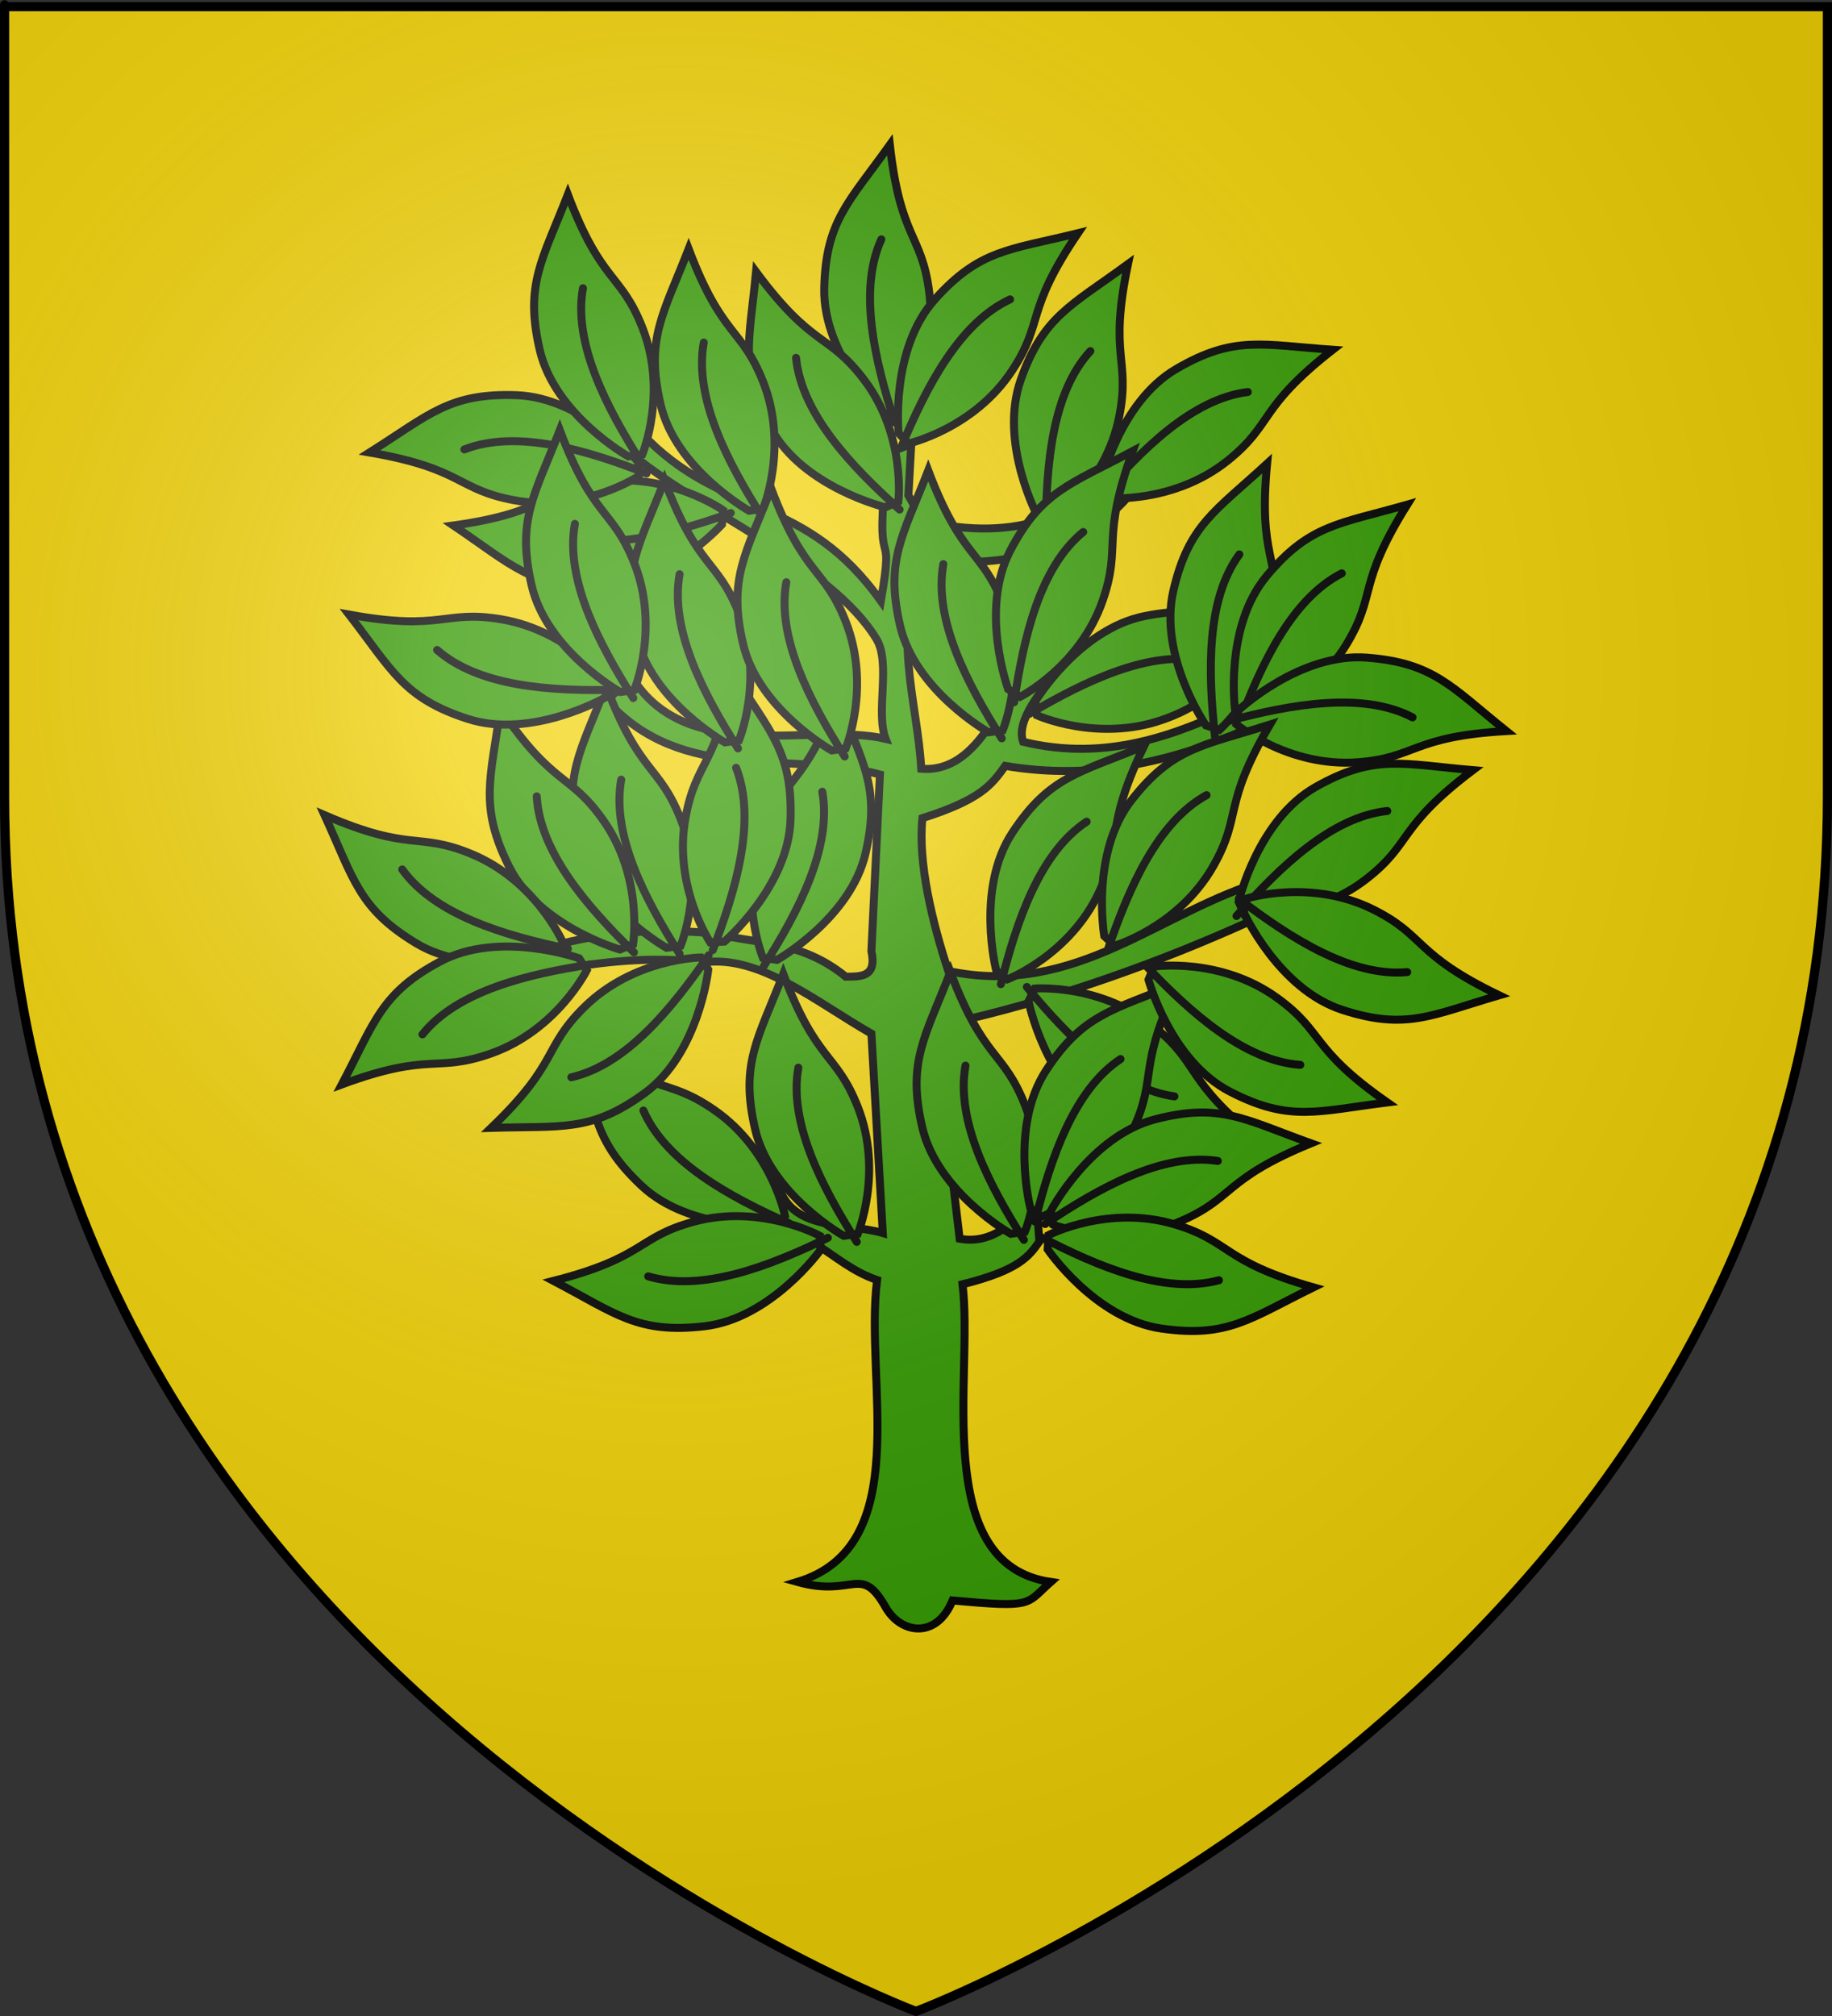
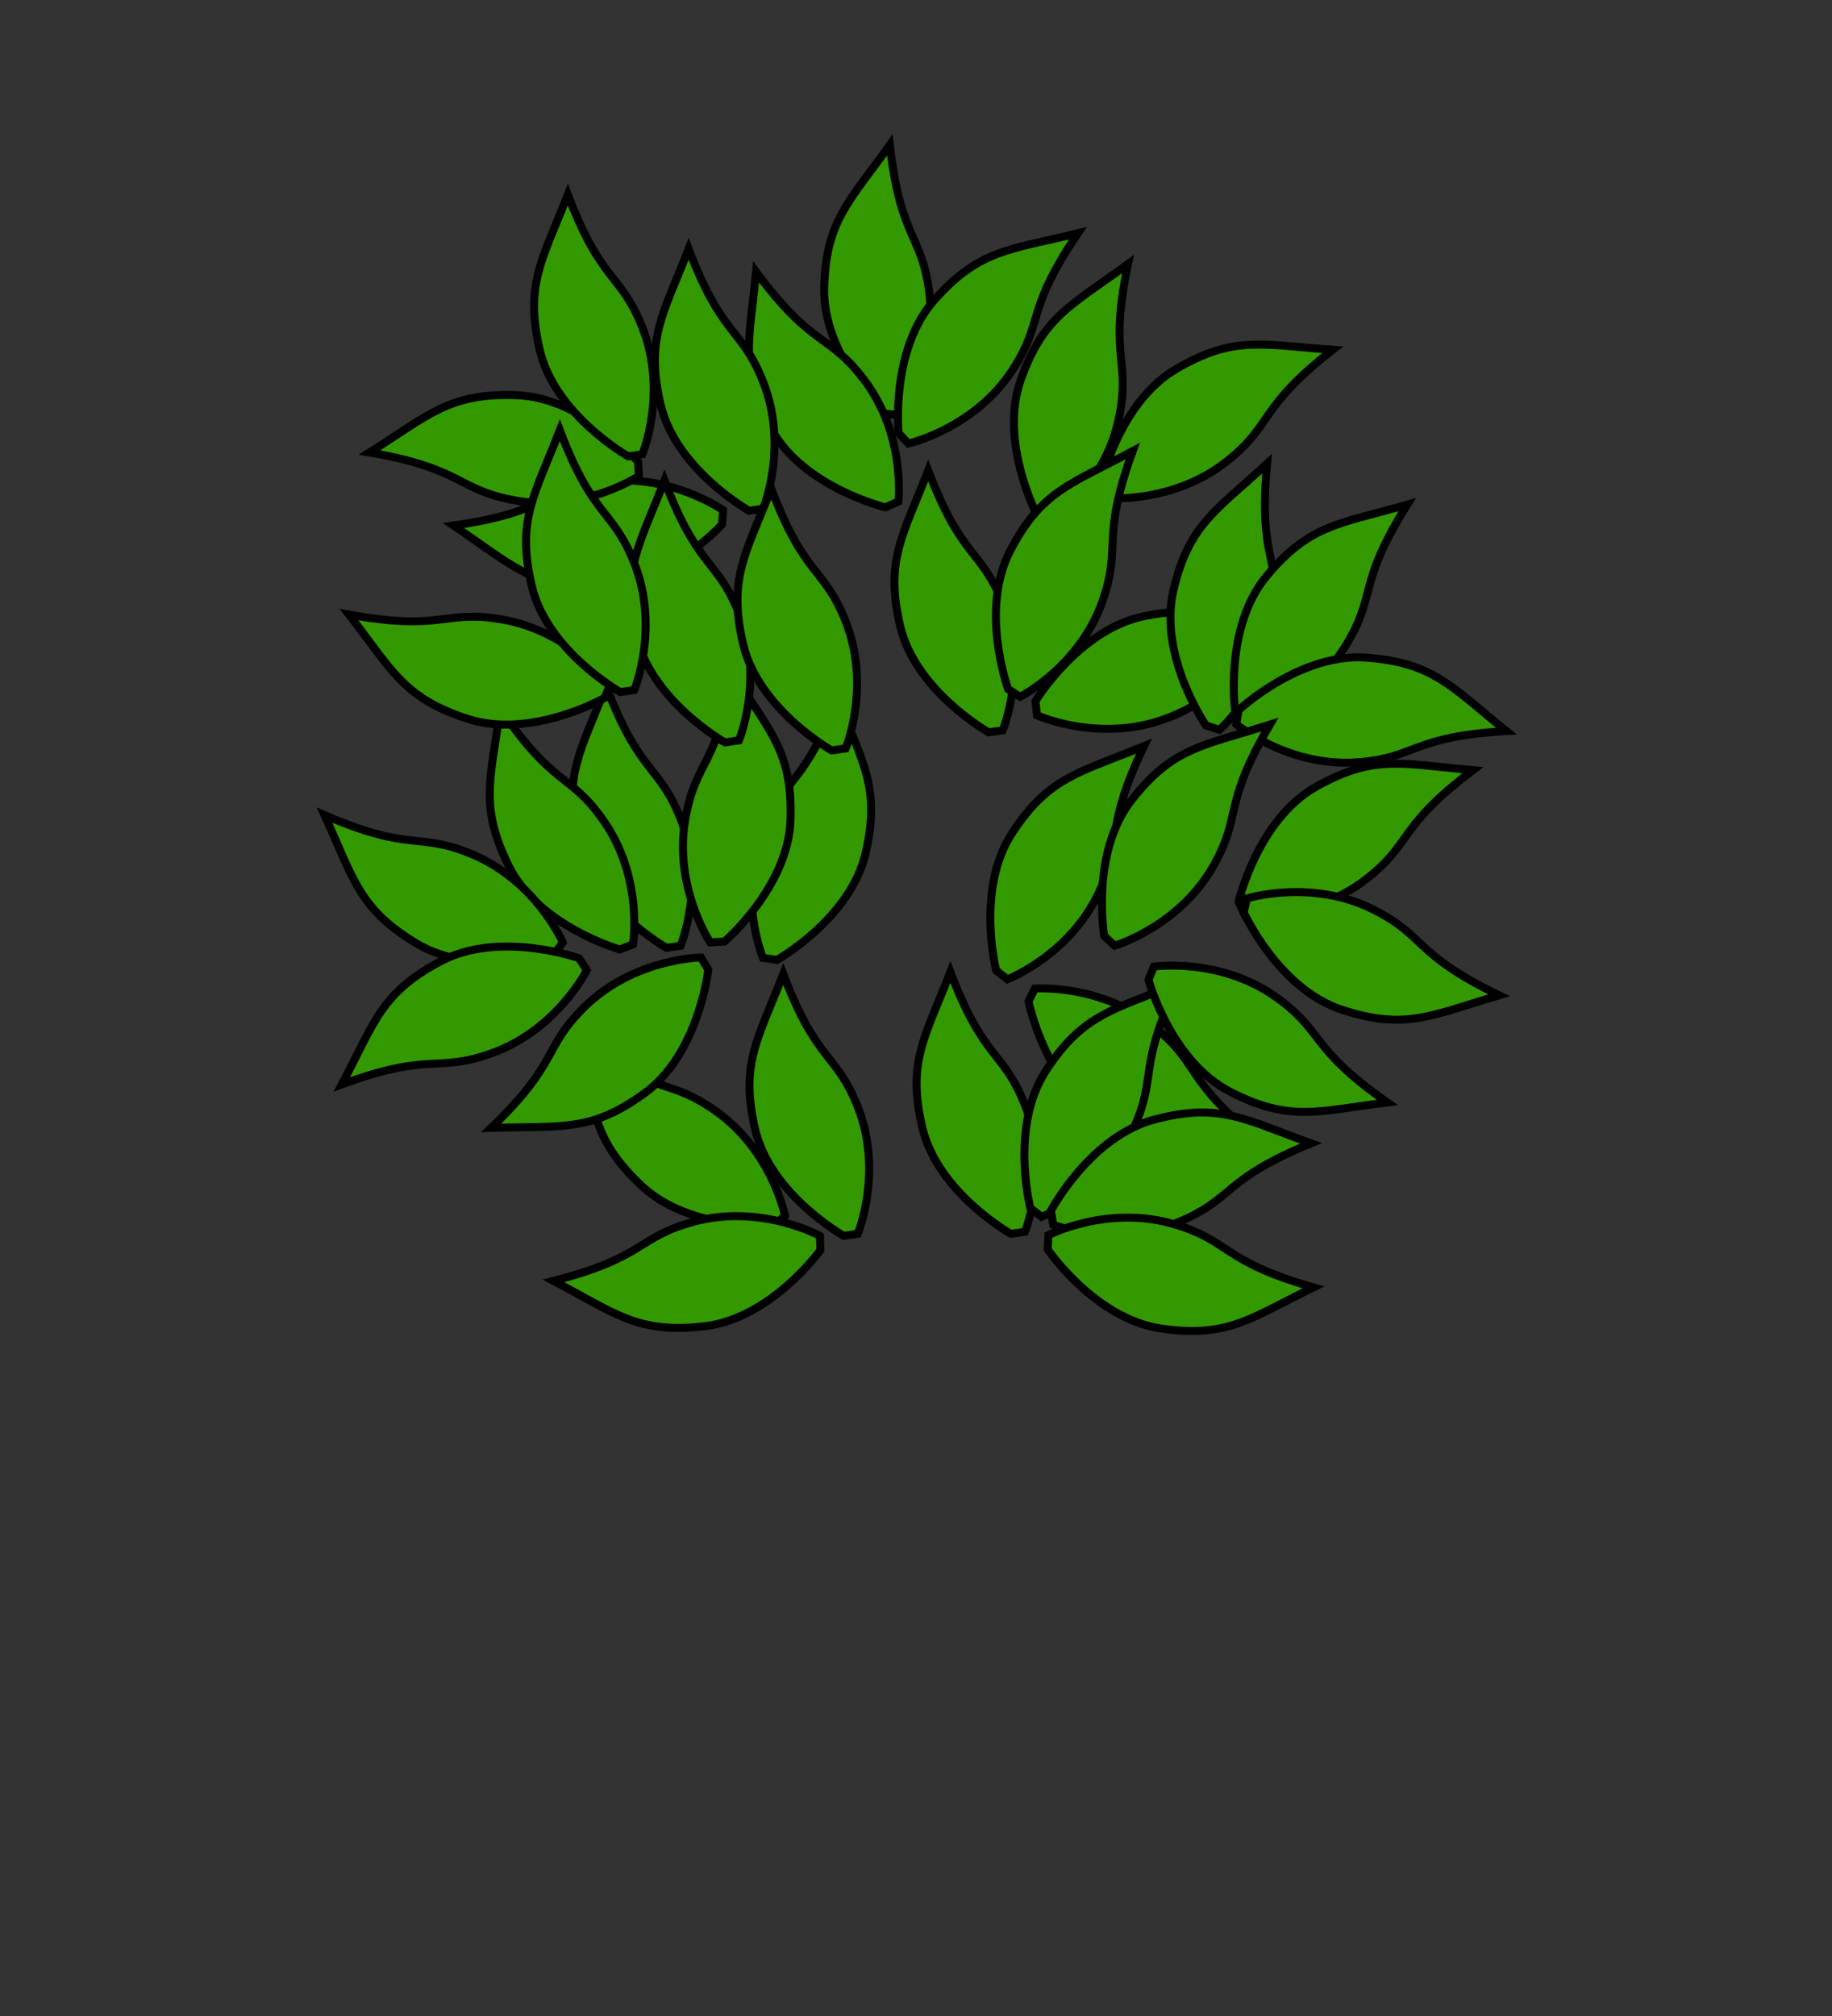
<svg xmlns="http://www.w3.org/2000/svg" xmlns:xlink="http://www.w3.org/1999/xlink" version="1.0" width="600" height="660" id="svg2">
  <rect width="100%" height="100%" fill="#333333" stroke="none" />
  <defs id="defs6">
    <linearGradient id="linearGradient2893">
      <stop style="stop-color:#ffffff;stop-opacity:0.314" offset="0" id="stop2895" />
      <stop style="stop-color:#ffffff;stop-opacity:0.251" offset="0.19" id="stop2897" />
      <stop style="stop-color:#6b6b6b;stop-opacity:0.125" offset="0.6" id="stop2901" />
      <stop style="stop-color:#000000;stop-opacity:0.125" offset="1" id="stop2899" />
    </linearGradient>
    <radialGradient cx="221.445" cy="226.331" r="300" fx="221.445" fy="226.331" id="radialGradient3163" xlink:href="#linearGradient2893" gradientUnits="userSpaceOnUse" gradientTransform="matrix(1.353,0,0,1.349,-77.629,-85.747)" />
  </defs>
  <g style="display:inline" id="layer3">
-     <path d="M 300,658.5 C 300,658.5 598.5,546.18 598.5,260.728 C 598.5,-24.723 598.5,2.176 598.5,2.176 L 1.5,2.176 L 1.5,260.728 C 1.5,546.18 300,658.5 300,658.5 z " style="fill:#f2d207;fill-opacity:1;fill-rule:evenodd;stroke:none;stroke-width:1px;stroke-linecap:butt;stroke-linejoin:miter;stroke-opacity:1" id="path2855" />
-   </g>
+     </g>
  <g id="layer4">
    <g transform="matrix(2.611,0,0,2.611,-1037.825,-1321.094)" style="display:inline" id="g2299">
-       <path d="M 497.5,704.326 C 512.322,699.828 505.869,679.188 507.5,666.469 C 501.217,664.309 499.009,658.777 488.929,659.148 C 489.306,656.333 485.844,651.325 494.913,653.477 C 495.882,660.536 503.472,659.177 508.214,660.576 L 506.786,635.576 C 499.762,631.56 492.738,625.651 485.714,626.648 C 479.405,625.885 473.095,626.468 466.786,627.719 C 460.199,627.707 464.875,625.961 466.429,624.696 C 473.609,622.643 480.527,622.393 487.038,623.015 C 492.633,624.38 497.976,623.885 503.571,628.434 C 505.49,628.421 507.488,628.508 506.786,625.219 L 507.857,603.076 C 496.414,600.038 483.12,604.408 473.571,593.791 L 476.786,590.934 C 483.75,602.105 499.523,596.471 508.571,598.612 C 507.284,595.307 509.263,589.119 507.416,586.094 C 501.637,576.623 485.165,570.176 476.071,562.362 L 478.929,561.291 C 488.811,570.882 498.56,568.136 507.974,581.334 C 509.879,570.263 506.89,580.148 508.867,562.763 L 511.786,561.648 L 511.429,568.076 L 513.214,571.291 C 525.472,574.118 533.023,570.356 538.571,563.791 L 540.628,566.161 C 534.756,574.538 525.437,577.217 513.571,576.291 C 509.062,584.505 512.607,594.148 513.036,602.362 C 520.47,602.978 523.302,592.851 527.143,588.076 L 530.357,589.862 C 528.105,592.481 524.871,596.363 525.819,598.982 C 536.245,601.534 545.083,598.047 552.23,594.696 L 553.929,597.362 C 544.466,601.531 534.369,603.841 523.571,602.005 C 521.879,604.357 520.559,606.204 513.189,608.556 C 512.601,614.064 514.401,621.558 516.429,627.719 C 532.474,631.141 543.095,620.1 556.429,616.291 L 553.929,621.648 C 543.065,626.542 530.954,630.906 518.75,633.791 C 517.304,634.708 515.329,635.104 515.179,638.612 L 517.857,661.291 C 521.992,662.044 524.662,659.135 527.5,656.648 L 527.857,661.648 C 526.577,663.434 525.4,665.219 518.214,667.005 C 519.64,678.265 514.056,702.128 529.286,704.326 C 526.078,707.169 527.259,707.586 516.964,706.648 C 514.926,711.58 510.437,710.796 508.577,707.511 C 505.445,701.983 504.64,706.324 497.5,704.326 z " style="fill:#339900;fill-rule:evenodd;stroke:#000000;stroke-width:1px;stroke-linecap:butt;stroke-linejoin:miter;stroke-opacity:1" id="path2237" />
      <g transform="translate(2.778,1.01)" id="g3218">
        <path d="M 502.298,659.665 C 502.298,659.665 505.51,651.895 502.298,643.755 C 499.584,636.874 497.184,638.263 492.954,627.088 C 489.735,635.359 487.525,638.326 489.419,646.533 C 491.313,654.741 500.531,659.918 500.531,659.918 L 502.298,659.665 z " style="fill:#339900;fill-rule:evenodd;stroke:#000000;stroke-width:1px;stroke-linecap:butt;stroke-linejoin:miter;stroke-opacity:1" id="path2240" />
-         <path d="M 494.848,638.831 C 493.606,645.734 497.799,653.773 502.172,660.676" style="fill:none;fill-rule:evenodd;stroke:#000000;stroke-width:1px;stroke-linecap:round;stroke-linejoin:miter;stroke-opacity:1" id="path2242" />
      </g>
      <use transform="matrix(0.832,-0.555,0.555,0.832,-290.952,389.051)" id="use3222" x="0" y="0" width="1" height="1" xlink:href="#g3218" />
      <use transform="translate(-22.223,-36.113)" id="use3224" x="0" y="0" width="1" height="1" xlink:href="#g3218" />
      <use transform="matrix(0.973,-0.232,0.232,0.973,-167.825,98.711)" id="use3226" x="0" y="0" width="1" height="1" xlink:href="#g3218" />
      <use transform="matrix(0.696,-0.718,0.718,0.696,-357.817,526.954)" id="use3228" x="0" y="0" width="1" height="1" xlink:href="#g3218" />
      <use transform="matrix(0.656,0.755,0.755,-0.656,-359.053,679.698)" id="use3230" x="0" y="0" width="1" height="1" xlink:href="#g3218" />
      <use transform="matrix(-1,0,0,1,998.253,-34.598)" id="use3232" x="0" y="0" width="1" height="1" xlink:href="#g3218" />
      <use transform="matrix(-0.981,0.195,0.195,0.981,853.216,-122.481)" id="use3234" x="0" y="0" width="1" height="1" xlink:href="#g3218" />
      <use transform="matrix(0.221,-0.975,0.975,0.221,-267.593,916.39)" id="use3298" x="0" y="0" width="1" height="1" xlink:href="#g3218" />
      <use transform="matrix(-3.165812e-2,0.999,-0.999,-3.165812e-2,1203.561,112.01)" id="use3308" x="0" y="0" width="1" height="1" xlink:href="#g3218" />
      <use transform="matrix(0.898,0.441,-0.441,0.898,388.243,-218.544)" id="use3238" x="0" y="0" width="1" height="1" xlink:href="#g3218" />
      <use transform="matrix(0.297,0.955,-0.955,0.297,1017.254,-110.141)" id="use3306" x="0" y="0" width="1" height="1" xlink:href="#g3218" />
      <use transform="matrix(0.605,0.797,-0.797,0.605,774.676,-205.85)" id="use3240" x="0" y="0" width="1" height="1" xlink:href="#g3218" />
      <use transform="matrix(-0.3,0.954,-0.954,-0.3,1334.361,313.139)" id="use3242" x="0" y="0" width="1" height="1" xlink:href="#g3218" />
      <use transform="matrix(0.309,-0.951,-0.951,-0.309,999.518,1314.397)" id="use3314" x="0" y="0" width="1" height="1" xlink:href="#g3218" />
      <use transform="translate(20.961,-0.253)" id="use3244" x="0" y="0" width="1" height="1" xlink:href="#g3218" />
      <use transform="matrix(0.691,0.723,-0.723,0.691,656.784,-163.153)" id="use3246" x="0" y="0" width="1" height="1" xlink:href="#g3218" />
      <use transform="matrix(2.6777506e-2,1,-1,2.6777506e-2,1176.75,136.777)" id="use3248" x="0" y="0" width="1" height="1" xlink:href="#g3218" />
      <use transform="matrix(-8.4595292e-2,-0.996,-0.996,8.4595292e-2,1229.755,1108.004)" id="use3250" x="0" y="0" width="1" height="1" xlink:href="#g3218" />
      <use transform="matrix(0.112,-0.994,0.994,0.112,-212.946,1088.986)" id="use3252" x="0" y="0" width="1" height="1" xlink:href="#g3218" />
      <use transform="matrix(0.516,-0.857,0.857,0.516,-352.81,683.777)" id="use3254" x="0" y="0" width="1" height="1" xlink:href="#g3218" />
      <use transform="matrix(0.969,0.247,-0.247,0.969,183.874,-206.936)" id="use3312" x="0" y="0" width="1" height="1" xlink:href="#g3218" />
      <use transform="matrix(0.962,-0.272,0.272,0.962,-155.418,70.669)" id="use3256" x="0" y="0" width="1" height="1" xlink:href="#g3218" />
      <use transform="matrix(0.575,0.818,-0.818,0.575,761.434,-231.455)" id="use3258" x="0" y="0" width="1" height="1" xlink:href="#g3218" />
      <use transform="translate(18.183,-63.135)" id="use3260" x="0" y="0" width="1" height="1" xlink:href="#g3218" />
      <use transform="matrix(0.843,0.538,-0.538,0.843,458.986,-257.112)" id="use3304" x="0" y="0" width="1" height="1" xlink:href="#g3218" />
      <use transform="matrix(0.759,0.651,-0.651,0.759,572.191,-236.917)" id="use3262" x="0" y="0" width="1" height="1" xlink:href="#g3218" />
      <use transform="matrix(0.69,0.724,-0.724,0.69,653.67,-192.774)" id="use3264" x="0" y="0" width="1" height="1" xlink:href="#g3218" />
      <use transform="matrix(0.628,0.778,-0.778,0.628,734.117,-183.302)" id="use3266" x="0" y="0" width="1" height="1" xlink:href="#g3218" />
      <use transform="matrix(0.281,0.96,-0.96,0.281,1045.909,-49.859)" id="use3268" x="0" y="0" width="1" height="1" xlink:href="#g3218" />
      <use transform="matrix(0.245,-0.969,-0.969,-0.245,1058.673,1278.451)" id="use3270" x="0" y="0" width="1" height="1" xlink:href="#g3218" />
      <use transform="matrix(8.7089271e-2,-0.996,-0.996,-8.7089271e-2,1167.938,1179.219)" id="use3272" x="0" y="0" width="1" height="1" xlink:href="#g3218" />
      <use transform="matrix(-0.392,-0.92,0.92,-0.392,75.567,1349.679)" id="use3274" x="0" y="0" width="1" height="1" xlink:href="#g3218" />
      <use transform="matrix(0.191,0.982,0.982,-0.191,-267.64,195.865)" id="use3310" x="0" y="0" width="1" height="1" xlink:href="#g3218" />
      <use transform="translate(-27.022,-97.732)" id="use3294" x="0" y="0" width="1" height="1" xlink:href="#g3218" />
      <use transform="translate(-11.869,-90.914)" id="use3296" x="0" y="0" width="1" height="1" xlink:href="#g3218" />
      <use transform="translate(-14.9,-61.872)" id="use3300" x="0" y="0" width="1" height="1" xlink:href="#g3218" />
      <use transform="translate(-28.032,-68.185)" id="use3236" x="0" y="0" width="1" height="1" xlink:href="#g3218" />
      <use transform="translate(-1.515,-60.862)" id="use3302" x="0" y="0" width="1" height="1" xlink:href="#g3218" />
    </g>
  </g>
  <g id="layer2">
-     <path d="M 300,658.5 C 300,658.5 598.5,546.18 598.5,260.728 C 598.5,-24.723 598.5,2.176 598.5,2.176 L 1.5,2.176 L 1.5,260.728 C 1.5,546.18 300,658.5 300,658.5 z " style="opacity:1;fill:url(#radialGradient3163);fill-opacity:1;fill-rule:evenodd;stroke:none;stroke-width:1px;stroke-linecap:butt;stroke-linejoin:miter;stroke-opacity:1" id="path2875" />
-   </g>
+     </g>
  <g id="layer1">
-     <path d="M 300,658.5 C 300,658.5 1.5,546.18 1.5,260.728 C 1.5,-24.723 1.5,2.176 1.5,2.176 L 598.5,2.176 L 598.5,260.728 C 598.5,546.18 300,658.5 300,658.5 z " style="opacity:1;fill:none;fill-opacity:1;fill-rule:evenodd;stroke:#000000;stroke-width:3;stroke-linecap:butt;stroke-linejoin:miter;stroke-miterlimit:4;stroke-dasharray:none;stroke-opacity:1" id="path1411" />
-   </g>
+     </g>
</svg>